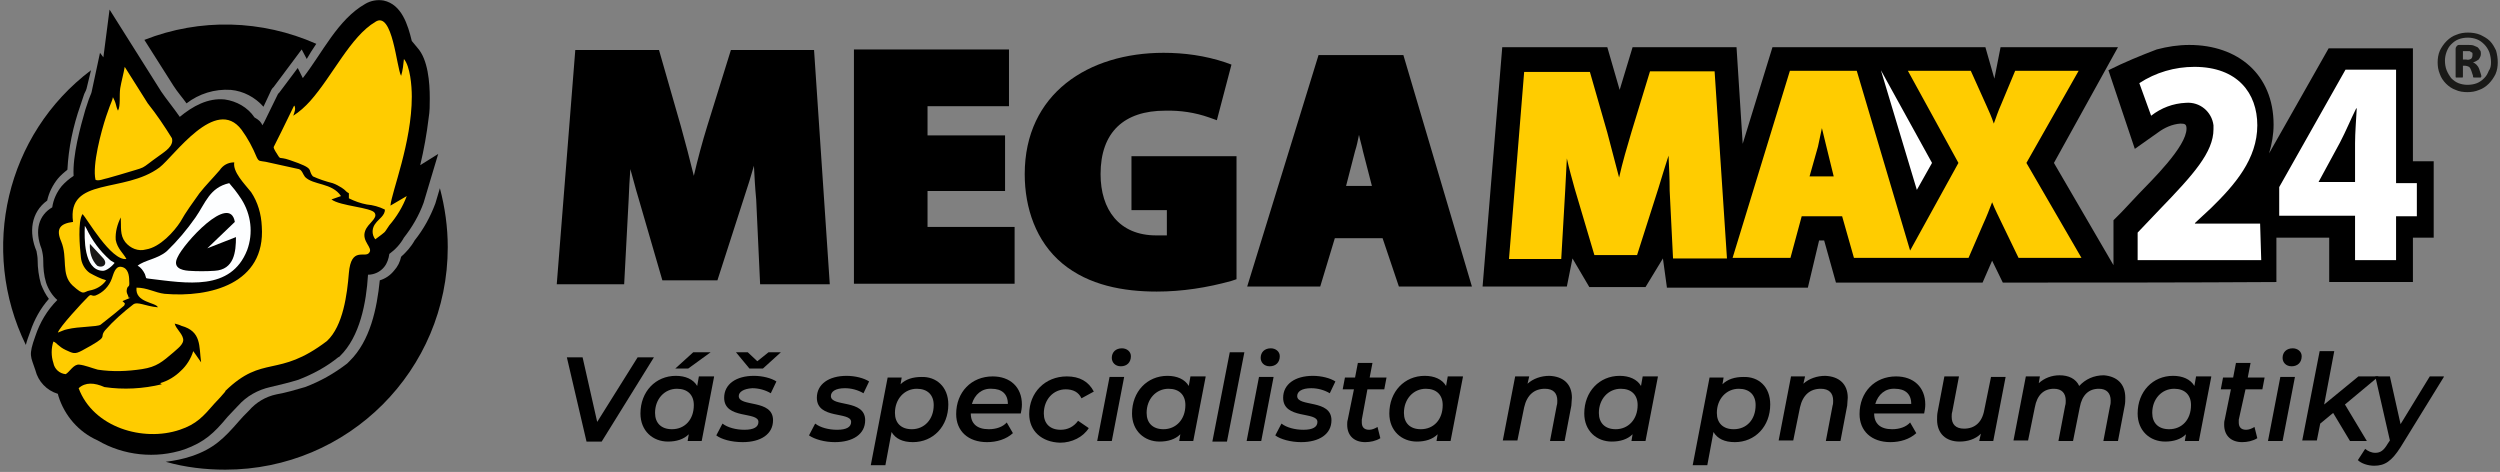
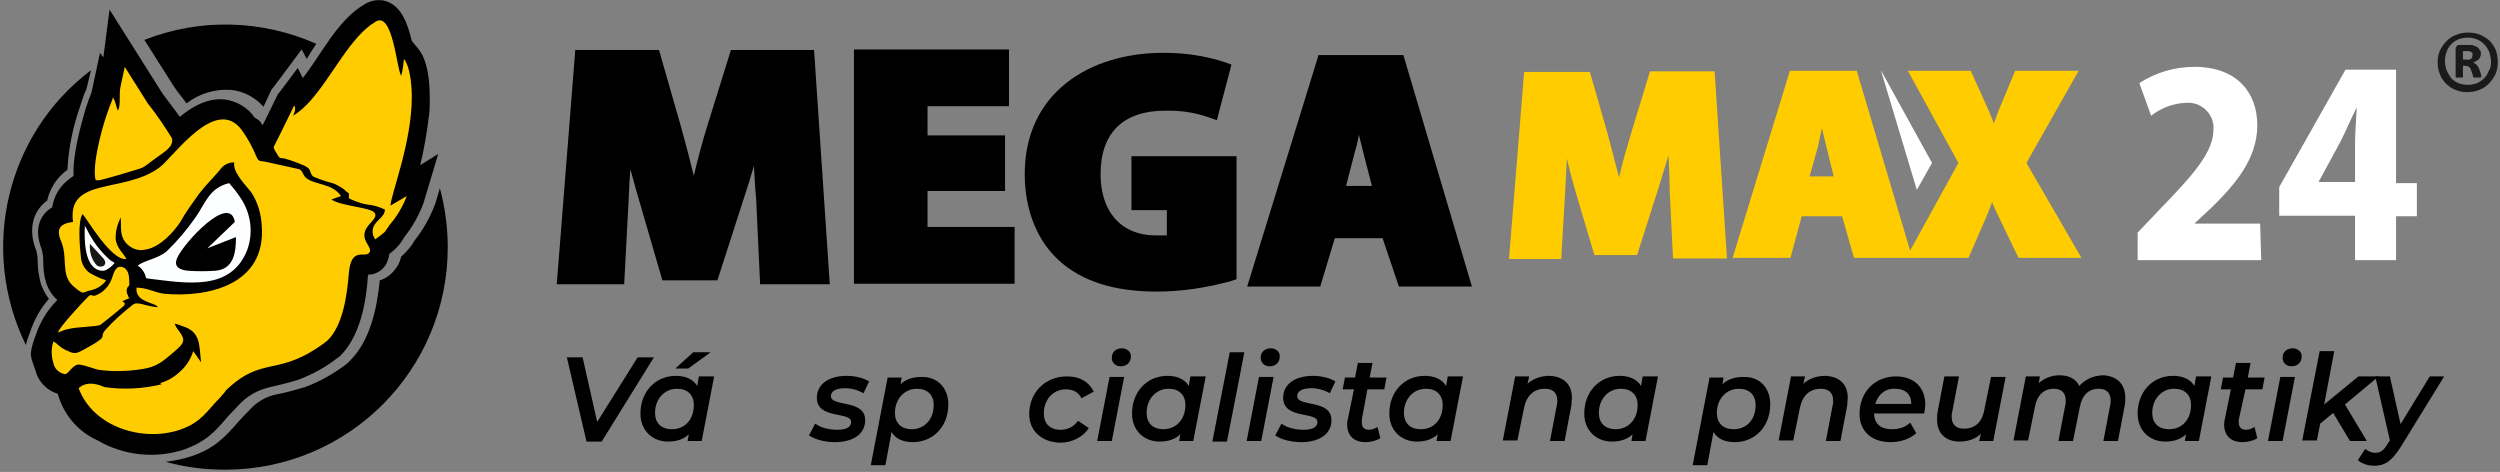
<svg xmlns="http://www.w3.org/2000/svg" version="1.2" viewBox="0 0 445 84" width="445" height="84">
  <rect x="0" y="0" width="445" height="84" fill="#808080" stroke="none" />
  <title>logo_horisontal (2)-svg</title>
  <style>
		.s0 { fill: #000000 } 
		.s1 { fill: #fdfeff } 
		.s2 { fill: #191716 } 
		.s3 { fill: #ffcc00 } 
		.s4 { fill: #ffffff } 
		.s5 { fill: #1a1a18 } 
	</style>
  <g id="Layer">
    <g id="Layer">
      <path id="Layer" fill-rule="evenodd" class="s0" d="m134.2 29.5c-0.5 1.8-1.1 3.7-1.7 5.5l-4.8 14.9h-9.8l-4.3-14.8c-0.5-1.6-0.9-3.3-1.4-5q-0.2 2.7-0.3 5.4l-0.8 15.1h-12l3.3-41.7h14.9l3.9 13.6c0.8 2.9 1.6 5.9 2.3 8.8 0.7-3 1.5-6 2.4-8.9l4.2-13.5h14.8l2.8 41.7h-12.4l-0.7-15.1c-0.2-2.1-0.3-4-0.4-6zm114.8 21.5l-2.9-8.6h-8.5l-2.6 8.6h-13l12.7-41.2h15.1l12.2 41.2zm-47.6-23.2h18.7v21.9l-0.9 0.3c-4.3 1.2-8.8 1.9-13.3 1.9-5.9 0-12.1-1.1-16.8-5-4.7-3.9-6.7-9.9-6.7-15.9 0-14.4 11.4-21.6 24.7-21.6 3.7 0 7.4 0.5 11 1.7l1.1 0.4-2.6 9.9-1.4-0.5q-3.7-1.3-7.8-1.2c-7.3 0-11.5 3.8-11.5 11.3 0 6.3 3.3 10.9 9.9 10.9 0.4 0 1.2 0 1.9 0v-4.5h-6.3zm-36.3-8.9v5.2h13.8v9.9h-13.8v6.4h15.5v10.1h-28.6v-41.7h27.6v10.1zm74.5 14.2h4.6l-1.6-6.2c-0.2-1-0.5-1.9-0.7-2.9-0.2 1-0.4 2-0.7 2.9z" />
      <path id="Layer" fill-rule="evenodd" class="s0" d="m29.5 82.2c1.6-0.2 3.1-0.5 4.6-1 3.9-1.3 5.8-3.2 8.4-6.2 0.5-0.6 1.1-1.2 1.7-1.8l0.1-0.1c1.3-1.5 3-2.5 4.9-2.9 1.7-0.3 3.4-0.8 5.1-1.3q4-1.5 7.5-4.2l0.4-0.4c3.7-3.6 4.9-9.4 5.4-14.4 1-0.3 1.9-0.9 2.6-1.8q0.9-1 1.2-2.4c0.9-0.8 1.8-1.8 2.4-2.9 1.6-2 2.8-4.2 3.7-6.6l0.8-2.7c0.9 3.4 1.4 6.9 1.4 10.5 0 21.9-17.7 39.6-39.6 39.6-3.5 0-7.1-0.4-10.6-1.4zm25.1-71.7l-0.9-1.7-5 6.7-0.2 0.2-0.2 0.3-1.4 3c-1.5-1.7-3.6-2.8-5.8-3-2.9-0.2-5.7 0.7-7.9 2.4-0.7-1-1.6-2-2.3-3.1l-5.2-8.2c9.9-3.9 20.9-3.6 30.6 0.7-0.6 0.9-1.2 1.8-1.7 2.7zm-39.2 5.3c-0.1 0.4-0.4 0.8-0.5 1.2q-0.3 0.9-0.6 1.8c-1.3 3.7-2.1 7.5-2.3 11.4-0.6 0.5-1.2 1-1.7 1.6-0.9 1.1-1.6 2.5-1.9 3.9-2.9 2.1-3.3 5.7-1.9 9 0.1 0.6 0.2 1.1 0.2 1.6 0 1.4 0.2 2.9 0.6 4.3 0.4 1 0.8 1.8 1.4 2.6-1.5 1.7-2.6 3.7-3.3 5.8-0.3 0.8-0.6 1.6-0.8 2.4-8.3-17-3.5-37.5 11.6-48.9z" />
      <path id="Layer" fill-rule="evenodd" class="s0" d="m46.7 22.3l0.3-0.5 2.3-4.7 0.1-0.2 0.1-0.2 0.2-0.2 3.3-4.4 0.9 1.8c3.5-4.5 6.2-10.4 11.1-13.2 1-0.6 2.2-0.8 3.3-0.6 3.2 0.7 4.3 4.3 5 7.2l1 1.2c1.9 2.1 2.2 6.2 2.2 9 0 1.2 0 2.3-0.2 3.5q-0.5 4.2-1.5 8.4l3.2-2-2.6 8.7c-0.8 2.2-2 4.3-3.5 6.2-0.6 1.1-1.5 2.1-2.6 2.9-0.1 0.8-0.4 1.7-0.9 2.3-0.7 0.9-1.8 1.4-2.9 1.4v0.1c-0.3 4.8-1.4 10.9-5 14.4l-0.1 0.1-0.2 0.1c-2.1 1.7-4.5 3-7.1 4-1.6 0.5-3.3 0.9-5 1.3-2.2 0.5-4.2 1.6-5.7 3.3l-0.1 0.1c-0.6 0.6-1.2 1.3-1.8 1.9-2.4 2.9-4.1 4.5-7.7 5.8-5.1 1.7-10.8 1.1-15.4-1.6-3.4-1.5-5.9-4.4-7-7.9l-0.1-0.4c-2-0.6-3.5-2.2-4-4.2-0.8-2.5-1.3-2.5 0-6.1 0.8-2.4 2.1-4.6 3.9-6.4-0.9-0.8-1.6-1.9-2-3.1-0.4-1.3-0.5-2.6-0.5-3.9q0-1-0.3-2.1c-1.3-3.3-0.5-6 1.9-7.4 0.2-1.4 0.8-2.7 1.7-3.8q0.9-1 2.1-1.8c-0.2-3.6 1.2-8.7 2.1-11.8q0.3-0.9 0.6-1.8c0.2-0.6 0.4-0.9 0.5-1.3l1.5-7 0.6 0.8 1.1-8.5 9.2 14.6c0.8 1.2 2.2 2.9 3.3 4.5 2.3-1.9 5-3.4 8-3.1 2.1 0.3 4.1 1.4 5.3 3.2 0.9 0.5 1.2 0.9 1.4 1.4z" />
      <path id="Layer" fill-rule="evenodd" class="s1" d="m24.5 47.3c1.2-1 3.6-1.2 5.2-2.6q2.8-2.7 5.1-6c1.8-2.6 2.5-5.3 6-6.1l1 1.2c0.4 0.5 0.8 1.1 1.2 1.7 1.7 2.7 2.1 6 1 9-2.9 7.4-10.8 5.9-17.5 5.1-0.7-0.1-0.4 0-0.7-0.8-0.3-0.6-0.7-1.2-1.3-1.5z" />
      <path id="Layer" fill-rule="evenodd" class="s0" d="m41.8 39.5l-4.9 4.7 5.1-2c0 2.6-0.3 5.8-3.8 6-1.5 0.1-3.1 0.1-4.6 0-1.4-0.1-2.9-0.6-2-2.4 1.1-2.5 9.3-11.5 10.2-6.3z" />
      <path id="Layer" fill-rule="evenodd" class="s1" d="m20.4 46.8c-0.3 0.4-1.4 1.5-2.2 1.4-3.3-0.2-3.2-5.8-3.1-8l0.3 0.5c1 2.1 2.4 4 4.1 5.5 0.3 0.3 0.5 0.3 0.9 0.6z" />
      <path id="Layer" fill-rule="evenodd" class="s2" d="m16 43.4l2.4 2.6c0.9 1.1-0.2 1.8-1.1 1.3-1-1-1.4-2.4-1.3-3.9z" />
      <path id="Layer" fill-rule="evenodd" class="s3" d="m28.5 68.2c1.4-0.4 2.7-1.2 3.7-2.2 1-0.9 1.8-2.2 2.2-3.5l1.4 2c-0.4-2.9 0.1-5.5-3.5-6.5-0.4-0.2-0.8-0.3-1.2-0.4 0.2 0.9 1.3 1.7 1.5 2.7 0.2 1-1.2 1.9-1.7 2.4-2 1.7-3 2.6-5.6 3-2.6 0.4-5.3 0.5-7.9 0.1-1.1-0.3-2.3-0.8-3.3-0.9-1-0.1-1.7 1.3-2.4 1.7-1.1-0.1-2-0.9-2.2-2-0.4-1.2-0.4-2.6 0-3.8 0.5 0.1 0.9 0.9 2.2 1.5 1.3 0.6 1.6 0.8 2.9 0.1 5.2-2.8 2.9-2.1 4.1-3.6 1.5-1.7 3.2-3.2 5-4.6 0.8-0.6 2.1 0.3 4.4 0.5-0.3-0.9-4.1-0.8-3.8-3.5 1.9 0 3.3 0.9 5 1.1 8.1 0.7 18-1.8 17.3-12-0.1-2.2-0.7-4.3-1.9-6.1-1.2-1.5-3.3-3.6-3-5.3-1.1 0-2 0.5-2.6 1.4-1.2 1.4-2.5 2.7-3.6 4.1-1.2 1.7-2.4 3.3-3.4 5.1-1.1 1.7-3.6 4.5-6.1 4.9-1.4 0.4-2.8-0.2-3.7-1.3-1-1.3-0.7-2.7-0.8-4.4-0.6 1.2-1 2.6-0.9 4 0.3 1.6 1.4 2.4 1.9 3.4-2.7 0.4-7.1-7.3-7.8-8-0.9 1.3-0.5 5.9-0.3 7.7 0.1 1.1 0.7 2.2 1.6 2.8 0.9 0.5 1.9 1 2.9 1.3-0.7 1-1.8 1.6-2.9 1.8-1.2 0.2-0.9 1.1-3.1-0.9-2.1-2-0.8-4.9-2-7.8-1-2.3-0.2-3.2 2.1-3.5-1.1-8.1 9.1-5 15.4-9.7 2.6-2 10-12.8 14.6-6.7 1.1 1.5 2 3.2 2.7 4.9 0.4 0.8 0.5 0.6 1.6 0.8l5.9 1.3c0.6 0.2 0.7 0.9 1.1 1.4 1.5 1.5 4.8 1 6.4 3.4l-1.7 0.6c1.6 1.2 7.1 1.4 7.7 2.4 0.6 1-1.2 1.8-1.7 3.2-0.7 1.9 1.5 3 0.7 3.9-0.7 1-3.2-1.2-3.6 3.6-0.3 3.7-1 9.4-3.9 12.1-8.8 6.7-11.3 2.3-18.1 8.9v0.1c-0.6 0.7-1.2 1.4-1.9 2.1-2 2.3-3.2 3.7-6.2 4.7-6.5 2.2-15.4-0.4-18-7.4 1.2-1.1 2.8-1 4.6-0.2 3.4 0.5 6.9 0.3 10.2-0.5zm-5.3-15.2c-0.5 0.2-0.9 0.4-1.4 0.6 0.5 0.5 0.5 0.3 0.3 0.8l-1.8 1.5-2.4 1.9c-0.6 0.4-3.9 0.3-5.9 0.8-0.6 0.1-1.1 0.4-1.7 0.6 0.3-1 4.3-5.3 5.4-6.4 0.6-0.6 0.5 0 1.3-0.2 1.3-0.5 2.4-1.6 2.9-3 0.3-0.8 0.6-2.3 1.7-2.1 1.2 0.2 1.4 1.5 1.4 2.5 0.1 1.3-0.2 0.7-0.4 1.4-0.2 0.8 0.2 1 0.3 1.6zm-6.2-21c-0.6-2.6 1-8.6 1.9-11.3 0.2-0.6 0.4-1.1 0.6-1.7 0.2-0.6 0.5-1.1 0.6-1.7 0.2 0.4 0.4 0.8 0.5 1.2 0.1 0.4 0.2 0.8 0.4 1.2 0.5-0.9 0.2-2.7 0.4-4 0.2-1.2 0.6-2.6 0.8-3.8l4.1 6.5c1.6 2 3 4.1 4.3 6.2 0.4 1.4-1.3 2.4-2.1 3-4.1 2.9-1.7 1.8-7.2 3.5l-2.1 0.6c-0.6 0.1-1.7 0.6-2.2 0.3zm54.4-18.5c0.3-1 0.4-2 0.5-3 1.1 1.3 1.4 4.7 1.4 6.7 0 8.2-3.6 17-3.8 19.4l2.9-1.7c-0.7 1.9-1.8 3.7-3.1 5.2-1.1 1.6-0.4 0.9-2.5 2.5-0.7-0.9-0.6-2.1 0.1-2.9 0.4-0.6 1.7-1.4 1.6-2.4-1-0.5-2.1-0.8-3.2-0.9-1.1-0.2-2.2-0.6-3.2-1.1v-0.9c-0.6-0.3-0.5-0.5-1.3-1-0.5-0.3-1-0.6-1.6-0.8-1.2-0.3-2.4-0.7-3.5-1.2-1.1-1.3 0.6-1.3-4.1-2.9-2.3-0.8-1.4 0.3-2.6-1.6-0.3-0.6-0.4-0.6-0.1-1.1q0.6-1.2 1.2-2.4l2.2-4.5 0.1-0.1c0.3 0.6 0 1.2-0.2 1.8 1.1-0.7 2.1-1.6 3-2.6 4-4.5 7.2-11.5 11.6-14.1 3.1-2.1 3.8 8.3 4.6 9.6z" />
      <g id="Layer">
        <path id="Layer" class="s0" d="m116.4 63.6l-9.3 15h-2.7l-3.5-15h2.8l2.6 11.5 7.2-11.5z" />
        <path id="Layer" fill-rule="evenodd" class="s0" d="m127.1 67.1l-2.2 11.4h-2.5l0.2-1.2c-0.9 0.9-2.2 1.3-3.7 1.3-2.7 0-4.9-1.9-4.9-5 0-3.9 2.7-6.7 6.3-6.7 1.7 0 3.1 0.6 3.8 1.8l0.3-1.7h2.7zm-3.6 5c0-1.8-1.1-2.9-3-2.9-2.2 0-3.9 1.8-3.9 4.3 0 1.8 1.1 2.9 3 2.9 2.3 0 3.9-1.7 3.9-4.3zm-1-6.5h-2.3l3.2-2.9h3.1z" />
-         <path id="Layer" class="s0" d="m131.5 70.5c0 2 6.1 0.5 6.1 4.3 0 2.5-2.2 3.9-5.4 3.9-2 0-3.8-0.5-4.7-1.2l1.1-2.1c0.9 0.7 2.4 1.1 3.9 1.1 1.7 0 2.5-0.5 2.5-1.4 0-1.9-6.1-0.4-6.1-4.3 0-2.4 2.1-3.9 5.3-3.9 1.5 0 3.1 0.4 4 1l-1 2.1c-1-0.6-2.2-0.9-3.3-0.9-1.6 0.1-2.4 0.7-2.4 1.4zm1.9-4.9l-2.4-2.9h2.1l1.7 1.6 2-1.6h2.2l-3.2 2.9z" />
        <path id="Layer" class="s0" d="m144 77.5l1.1-2.1c0.9 0.7 2.4 1.1 3.9 1.1 1.7 0 2.5-0.5 2.5-1.4 0-1.9-6.1-0.4-6.1-4.3 0-2.4 2.1-3.9 5.3-3.9 1.5 0 3.1 0.4 4 1l-1 2.1c-1-0.6-2.2-0.9-3.3-0.9-1.7 0-2.5 0.6-2.5 1.4 0 2 6.1 0.5 6.1 4.3 0 2.5-2.2 3.9-5.4 3.9-1.8 0-3.6-0.5-4.6-1.2z" />
        <path id="Layer" fill-rule="evenodd" class="s0" d="m168.8 72c0 3.9-2.7 6.7-6.3 6.7-1.8 0-3.1-0.6-3.8-1.8l-1.1 5.9h-2.6l3-15.6h2.5l-0.2 1.2c0.9-0.9 2.2-1.3 3.7-1.3 2.6-0.1 4.8 1.7 4.8 4.9zm-2.6 0.1c0-1.8-1.1-2.9-3-2.9-2.2 0-3.9 1.8-3.9 4.3 0 1.8 1.1 2.9 3 2.9 2.2 0 3.9-1.7 3.9-4.3z" />
-         <path id="Layer" fill-rule="evenodd" class="s0" d="m181.7 73.6h-8.9c0 1.8 1.1 2.8 3.2 2.8 1.3 0 2.5-0.4 3.2-1.2l1.1 1.9c-1.2 1.1-2.9 1.6-4.6 1.6-3.4 0-5.5-2-5.5-5 0-3.9 2.7-6.7 6.5-6.7 3.1 0 5.2 1.9 5.2 5 0 0.6-0.1 1.1-0.2 1.6zm-8.7-1.7h6.4c0-1.8-1.1-2.7-2.9-2.7-1.7-0.1-3 1-3.5 2.7z" />
        <path id="Layer" class="s0" d="m183.2 73.7c0-3.8 2.8-6.7 6.7-6.7q3.4 0 4.8 2.7l-2.2 1.2c-0.5-1.1-1.5-1.6-2.8-1.6-2.2 0-3.9 1.8-3.9 4.3 0 1.8 1.1 2.9 3 2.9 1.2 0 2.3-0.5 3.1-1.6l1.9 1.3c-1 1.6-3 2.6-5.1 2.6-3.3-0.1-5.5-2.1-5.5-5.1z" />
        <path id="Layer" class="s0" d="m197.5 67.1h2.6l-2.2 11.4h-2.6zm0.4-3.4c0-1 0.7-1.7 1.8-1.7 0.9 0 1.6 0.6 1.6 1.4 0 1.1-0.7 1.8-1.8 1.8-1 0-1.6-0.7-1.6-1.5z" />
        <path id="Layer" fill-rule="evenodd" class="s0" d="m214.6 67.1l-2.2 11.4h-2.5l0.2-1.2c-0.9 0.9-2.2 1.3-3.7 1.3-2.7 0-4.9-1.9-4.9-5 0-3.9 2.7-6.7 6.3-6.7 1.7 0 3.1 0.6 3.8 1.8l0.3-1.7h2.7zm-3.6 5c0-1.8-1.1-2.9-3-2.9-2.2 0-3.9 1.8-3.9 4.3 0 1.8 1.1 2.9 3 2.9 2.2 0 3.9-1.7 3.9-4.3z" />
        <path id="Layer" class="s0" d="m218.9 62.7h2.6l-3.1 15.9h-2.6z" />
        <path id="Layer" class="s0" d="m224.1 67.1h2.6l-2.2 11.4h-2.6zm0.3-3.4c0-1 0.7-1.7 1.8-1.7 0.9 0 1.6 0.6 1.6 1.4 0 1.1-0.7 1.8-1.8 1.8-1 0-1.6-0.7-1.6-1.5z" />
        <path id="Layer" class="s0" d="m227 77.5l1.1-2.1c0.9 0.7 2.4 1.1 3.9 1.1 1.7 0 2.5-0.5 2.5-1.4 0-1.9-6.1-0.4-6.1-4.3 0-2.4 2.1-3.9 5.3-3.9 1.5 0 3.1 0.4 4 1l-1 2.1c-1-0.6-2.2-0.9-3.3-0.9-1.7 0-2.5 0.6-2.5 1.4 0 2 6.1 0.5 6.1 4.3 0 2.5-2.2 3.9-5.4 3.9-1.8 0-3.7-0.5-4.6-1.2z" />
        <path id="Layer" class="s0" d="m242.4 74.7c0 0.2 0 0.3 0 0.5 0 0.8 0.4 1.3 1.3 1.3 0.5 0 1-0.2 1.5-0.5l0.5 2c-0.8 0.5-1.8 0.7-2.7 0.7-1.9 0-3.2-1.1-3.2-3.1 0-0.3 0-0.6 0.1-0.9l1.1-5.4h-2l0.4-2.1h1.8l0.5-2.6h2.6l-0.5 2.6h3l-0.4 2.1h-3z" />
        <path id="Layer" fill-rule="evenodd" class="s0" d="m260.4 67.1l-2.2 11.4h-2.5l0.2-1.2c-0.9 0.9-2.2 1.3-3.7 1.3-2.7 0-4.9-1.9-4.9-5 0-3.9 2.7-6.7 6.3-6.7 1.7 0 3.1 0.6 3.8 1.8l0.3-1.7h2.7zm-3.6 5c0-1.8-1.1-2.9-3-2.9-2.2 0-3.9 1.8-3.9 4.3 0 1.8 1.1 2.9 3 2.9 2.3 0 3.9-1.7 3.9-4.3z" />
        <path id="Layer" class="s0" d="m279.8 70.8c0 0.4-0.1 0.9-0.1 1.4l-1.2 6.3h-2.6l1.2-6.3c0.1-0.3 0.1-0.6 0.1-0.9 0-1.3-0.7-2.1-2.2-2.1-1.9 0-3.2 1.1-3.7 3.3l-1.2 5.9h-2.6l2.2-11.4h2.5l-0.3 1.3c1-0.9 2.4-1.4 3.9-1.4 2.4 0.1 4 1.4 4 3.9z" />
        <path id="Layer" fill-rule="evenodd" class="s0" d="m295.1 67.1l-2.2 11.4h-2.5l0.2-1.2c-0.9 0.9-2.2 1.3-3.7 1.3-2.7 0-4.9-1.9-4.9-5 0-3.9 2.7-6.7 6.3-6.7 1.7 0 3.1 0.6 3.8 1.8l0.3-1.7h2.7zm-3.6 5c0-1.8-1.1-2.9-3-2.9-2.2 0-3.9 1.8-3.9 4.3 0 1.8 1.1 2.9 3 2.9 2.2 0 3.9-1.7 3.9-4.3z" />
        <path id="Layer" fill-rule="evenodd" class="s0" d="m315.1 72c0 3.9-2.7 6.7-6.3 6.7-1.8 0-3.1-0.6-3.8-1.8l-1.1 5.9h-2.6l3-15.6h2.5l-0.2 1.2c0.9-0.9 2.2-1.3 3.7-1.3 2.7-0.1 4.8 1.7 4.8 4.9zm-2.6 0.1c0-1.8-1.1-2.9-3-2.9-2.2 0-3.9 1.8-3.9 4.3 0 1.8 1.1 2.9 3 2.9 2.3 0 3.9-1.7 3.9-4.3z" />
        <path id="Layer" class="s0" d="m328.9 70.8c0 0.4-0.1 0.9-0.1 1.4l-1.2 6.3h-2.6l1.2-6.3c0.1-0.3 0.1-0.6 0.1-0.9 0-1.3-0.7-2.1-2.2-2.1-1.9 0-3.2 1.1-3.7 3.3l-1.2 5.9h-2.6l2.2-11.4h2.5l-0.3 1.3c1-0.9 2.4-1.4 3.9-1.4 2.4 0.1 4 1.4 4 3.9z" />
        <path id="Layer" fill-rule="evenodd" class="s0" d="m342.5 73.6h-8.9c0 1.8 1.1 2.8 3.2 2.8 1.3 0 2.5-0.4 3.2-1.2l1.1 1.9c-1.2 1.1-2.9 1.6-4.6 1.6-3.4 0-5.5-2-5.5-5 0-3.9 2.7-6.7 6.5-6.7 3.1 0 5.2 1.9 5.2 5 0 0.6-0.1 1.1-0.2 1.6zm-8.7-1.7h6.4c0-1.8-1.1-2.7-2.9-2.7-1.7-0.1-3 1-3.5 2.7z" />
        <path id="Layer" class="s0" d="m357 67.1l-2.2 11.4h-2.5l0.3-1.3c-1 1-2.4 1.4-3.8 1.4-2.4 0-4-1.4-4-3.9 0-0.4 0-0.9 0.1-1.4l1.2-6.3h2.6l-1.2 6.3c-0.1 0.3-0.1 0.6-0.1 0.9 0 1.3 0.7 2.1 2.2 2.1 1.9 0 3.2-1.1 3.6-3.3l1.2-5.9z" />
        <path id="Layer" class="s0" d="m378.3 70.8c0 0.4 0 0.9-0.1 1.4l-1.2 6.3h-2.6l1.2-6.3c0.1-0.3 0.1-0.6 0.1-0.9 0-1.3-0.7-2.1-2.1-2.1-1.8 0-3 1.1-3.4 3.3l-1.2 6h-2.6l1.2-6.3c0.1-0.3 0.1-0.6 0.1-0.9 0-1.3-0.7-2.1-2.1-2.1-1.8 0-3 1.1-3.4 3.3l-1.2 5.9h-2.6l2.2-11.4h2.5l-0.2 1.2c1-0.9 2.3-1.4 3.7-1.4 1.6 0 2.9 0.6 3.5 1.9 1.1-1.2 2.6-1.9 4.4-1.9 2.3 0.2 3.8 1.5 3.8 4z" />
        <path id="Layer" fill-rule="evenodd" class="s0" d="m393.6 67.1l-2.2 11.4h-2.5l0.2-1.2c-0.9 0.9-2.2 1.3-3.7 1.3-2.7 0-4.9-1.9-4.9-5 0-3.9 2.7-6.7 6.3-6.7 1.7 0 3.1 0.6 3.8 1.8l0.3-1.7h2.7zm-3.6 5c0-1.8-1.1-2.9-3-2.9-2.2 0-3.9 1.8-3.9 4.3 0 1.8 1.1 2.9 3 2.9 2.3 0 3.9-1.7 3.9-4.3z" />
        <path id="Layer" class="s0" d="m398.5 74.7c0 0.2 0 0.3 0 0.5 0 0.8 0.4 1.3 1.3 1.3 0.5 0 1-0.2 1.5-0.5l0.5 2c-0.8 0.5-1.8 0.7-2.7 0.7-1.9 0-3.2-1.1-3.2-3.1 0-0.3 0-0.6 0.1-0.9l1.1-5.4h-1.8l0.4-2.1h1.8l0.5-2.6h2.6l-0.5 2.6h3l-0.4 2.1h-3z" />
        <path id="Layer" class="s0" d="m405.9 67.1h2.6l-2.2 11.4h-2.6zm0.4-3.4c0-1 0.7-1.7 1.8-1.7 0.9 0 1.6 0.6 1.6 1.4 0 1.1-0.7 1.8-1.8 1.8-1 0-1.6-0.7-1.6-1.5z" />
        <path id="Layer" class="s0" d="m417.4 72l3.9 6.5h-3l-3-5-2.3 1.9-0.6 3h-2.6l3.1-15.9h2.6l-1.8 9.5 6.1-5h3.6z" />
        <path id="Layer" class="s0" d="m435 67.1l-7.7 12.5c-1.6 2.5-2.8 3.3-4.7 3.3-1.1 0-2.3-0.4-2.9-1l1.3-2c0.5 0.4 1.1 0.7 1.8 0.7 0.9 0 1.5-0.4 2.2-1.6l0.4-0.6-2.6-11.4h2.6l1.9 8.5 5.2-8.5h2.5z" />
      </g>
      <g id="Layer">
-         <path id="Layer" fill-rule="evenodd" class="s0" d="m296.7 51.1l-0.7-5.1-3.1 5.1h-10l-3-5.1-1 5h-15l3.5-42.6h18.7l2.2 7.6 2.3-7.6h18.5l1.1 17.2 5.3-17.2h37.9l1.6 5.6 1.1-5.6h20.9l-11.4 20.6 10.6 18.2v-8l1.4-1.4 3.2-3.4c2.2-2.3 8.4-8.3 8.4-11.5 0-0.8-0.3-0.9-1.1-0.9-1.4 0.1-2.8 0.7-4 1.6l-4.1 2.9-4.7-14c2.8-1.4 5.7-2.6 8.6-3.7 1.9-0.5 3.8-0.8 5.8-0.8 8.6 0 15 5.2 15 14.2 0 1.7-0.3 3.4-0.8 5.1l10.6-18.7h15v20.1h3.7v13.6h-3.7v7.9h-14.9v-7.9h-9.4v7.9c-16.3 0.1-32.4 0.1-48.7 0.1l-1.9-3.9-1.7 3.9h-26.1l-2.1-7.5h-0.9l-2 8.4h-25.1z" />
        <path id="Layer" class="s4" d="m341.2 33.8l2.7-4.8-9.1-16.5 6.4 21.3z" />
        <path id="Layer" fill-rule="evenodd" class="s4" d="m402.5 46.3h-22v-4.9l4-4.2c5.9-6.1 9.5-10.1 9.5-14.2 0-0.2 0-0.5 0-0.7-0.3-2.4-2.4-4.2-4.9-4-2.3 0.1-4.4 0.9-6.2 2.3l-2.1-5.8c2.9-1.9 6.3-2.9 9.8-2.9 7.7 0 11.2 4.7 11.2 10.4 0 6-4 10.6-8.2 14.7l-2.9 2.7v0.1h11.6zm24 0h-7.3v-7.9h-13.5v-5.1l11.8-20.9h9v20.2h3.7v5.9h-3.7zm-7.3-13.9v-6.9c0-1.9 0.2-4.2 0.3-6.2h-0.1c-1 2-1.8 4-2.9 6.1l-3.8 7z" />
        <path id="Layer" fill-rule="evenodd" class="s3" d="m340 44.6l8.6-15.6-9-16.4h11.2l2.7 6c0.5 1.1 1 2.2 1.4 3.4 0.4-1.1 0.8-2.3 1.3-3.4l2.5-6h11.3l-9.3 16.4 9.8 16.9h-11.2l-2.9-6c-0.6-1.3-1.3-2.6-1.8-3.9-0.5 1.3-1 2.6-1.6 3.9l-2.6 6h-20.4l-2.1-7.4h-7.2l-2 7.4h-10.3l10.2-33.3h11.9zm-43-16.9c-0.6 1.9-1.2 3.8-1.8 5.8l-3.8 11.9h-7.6l-3.5-11.8c-0.5-1.8-1-3.6-1.4-5.4l-0.3 5.8-0.7 12.1h-9.3l2.7-33.3h11.7l3.1 10.8c0.7 2.6 1.4 5.3 2.1 8 0.6-2.7 1.4-5.4 2.2-8.1l3.3-10.8h11.5l2.2 33.3h-9.6l-0.6-12.1c0-2.1-0.1-4.1-0.2-6.2zm25.1 3.7h4.3l-1.3-5.3c-0.3-1.1-0.5-2.2-0.8-3.3-0.2 1.1-0.5 2.2-0.7 3.3z" />
        <path id="Layer" fill-rule="evenodd" class="s5" d="m444.6 11.1c0 0.7-0.1 1.4-0.4 2.1-0.3 0.6-0.7 1.2-1.2 1.7-0.5 0.5-1.1 0.9-1.7 1.1-0.7 0.3-1.4 0.4-2.1 0.4-0.7 0-1.5-0.1-2.1-0.4-0.6-0.2-1.2-0.6-1.7-1.1-0.5-0.5-0.9-1.1-1.1-1.7-0.3-0.7-0.4-1.4-0.4-2.1 0-0.7 0.1-1.4 0.4-2.1 0.3-0.6 0.7-1.2 1.2-1.7 0.5-0.5 1.1-0.9 1.7-1.1 0.7-0.3 1.4-0.4 2.1-0.4 0.7 0 1.5 0.1 2.2 0.4 0.6 0.3 1.2 0.6 1.7 1.1 0.5 0.5 0.8 1.1 1.1 1.7q0.3 1.1 0.3 2.1zm-1.2 0q0-0.9-0.3-1.8c-0.2-0.5-0.5-1-0.9-1.4-0.4-0.4-0.8-0.7-1.3-0.9-0.5-0.2-1.1-0.3-1.6-0.3-0.6 0-1.2 0.1-1.7 0.3-0.5 0.2-0.9 0.5-1.3 0.9-0.4 0.4-0.6 0.8-0.8 1.3-0.2 0.5-0.3 1.1-0.3 1.6 0 0.6 0.1 1.2 0.3 1.7 0.2 0.5 0.5 1 0.8 1.4 0.4 0.4 0.8 0.7 1.3 0.9 0.5 0.2 1.1 0.3 1.6 0.3 0.6 0 1.2-0.1 1.7-0.3 0.5-0.2 0.9-0.5 1.3-0.9 0.4-0.4 0.6-0.8 0.8-1.3 0.3-0.4 0.4-0.9 0.4-1.5zm-1.8 2.6v0.1h-1.3l-0.1-0.1c0-0.1 0-0.1 0-0.2l-0.3-0.9c-0.1-0.3-0.2-0.5-0.4-0.7-0.2-0.1-0.5-0.2-0.7-0.2h-0.4v1.9c0 0.1 0 0.2-0.1 0.2-0.1 0-0.3 0-0.5 0q-0.3 0-0.6 0c-0.1 0-0.1-0.1-0.1-0.2v-4.9c0-0.2 0.1-0.4 0.2-0.5 0.1-0.1 0.2-0.2 0.4-0.2h1.6c0.4 0 0.7 0 1 0.1 0.2 0.1 0.5 0.2 0.7 0.3 0.1 0.1 0.3 0.3 0.4 0.5 0.2 0.2 0.2 0.4 0.2 0.7 0 0.4-0.2 0.7-0.4 1-0.3 0.2-0.6 0.4-1 0.5 0.2 0.1 0.4 0.2 0.6 0.4 0.2 0.2 0.4 0.5 0.5 0.8l0.3 0.9c0 0.1 0.1 0.3 0.1 0.4zm-1.5-3.9q0-0.2 0-0.3c0-0.1-0.1-0.2-0.2-0.2-0.1-0.1-0.2-0.1-0.3-0.2-0.2 0-0.3 0-0.5 0h-0.7v1.5h0.6c0.3 0.1 0.6 0 0.8-0.1 0.2-0.1 0.3-0.4 0.3-0.7z" />
      </g>
    </g>
  </g>
</svg>